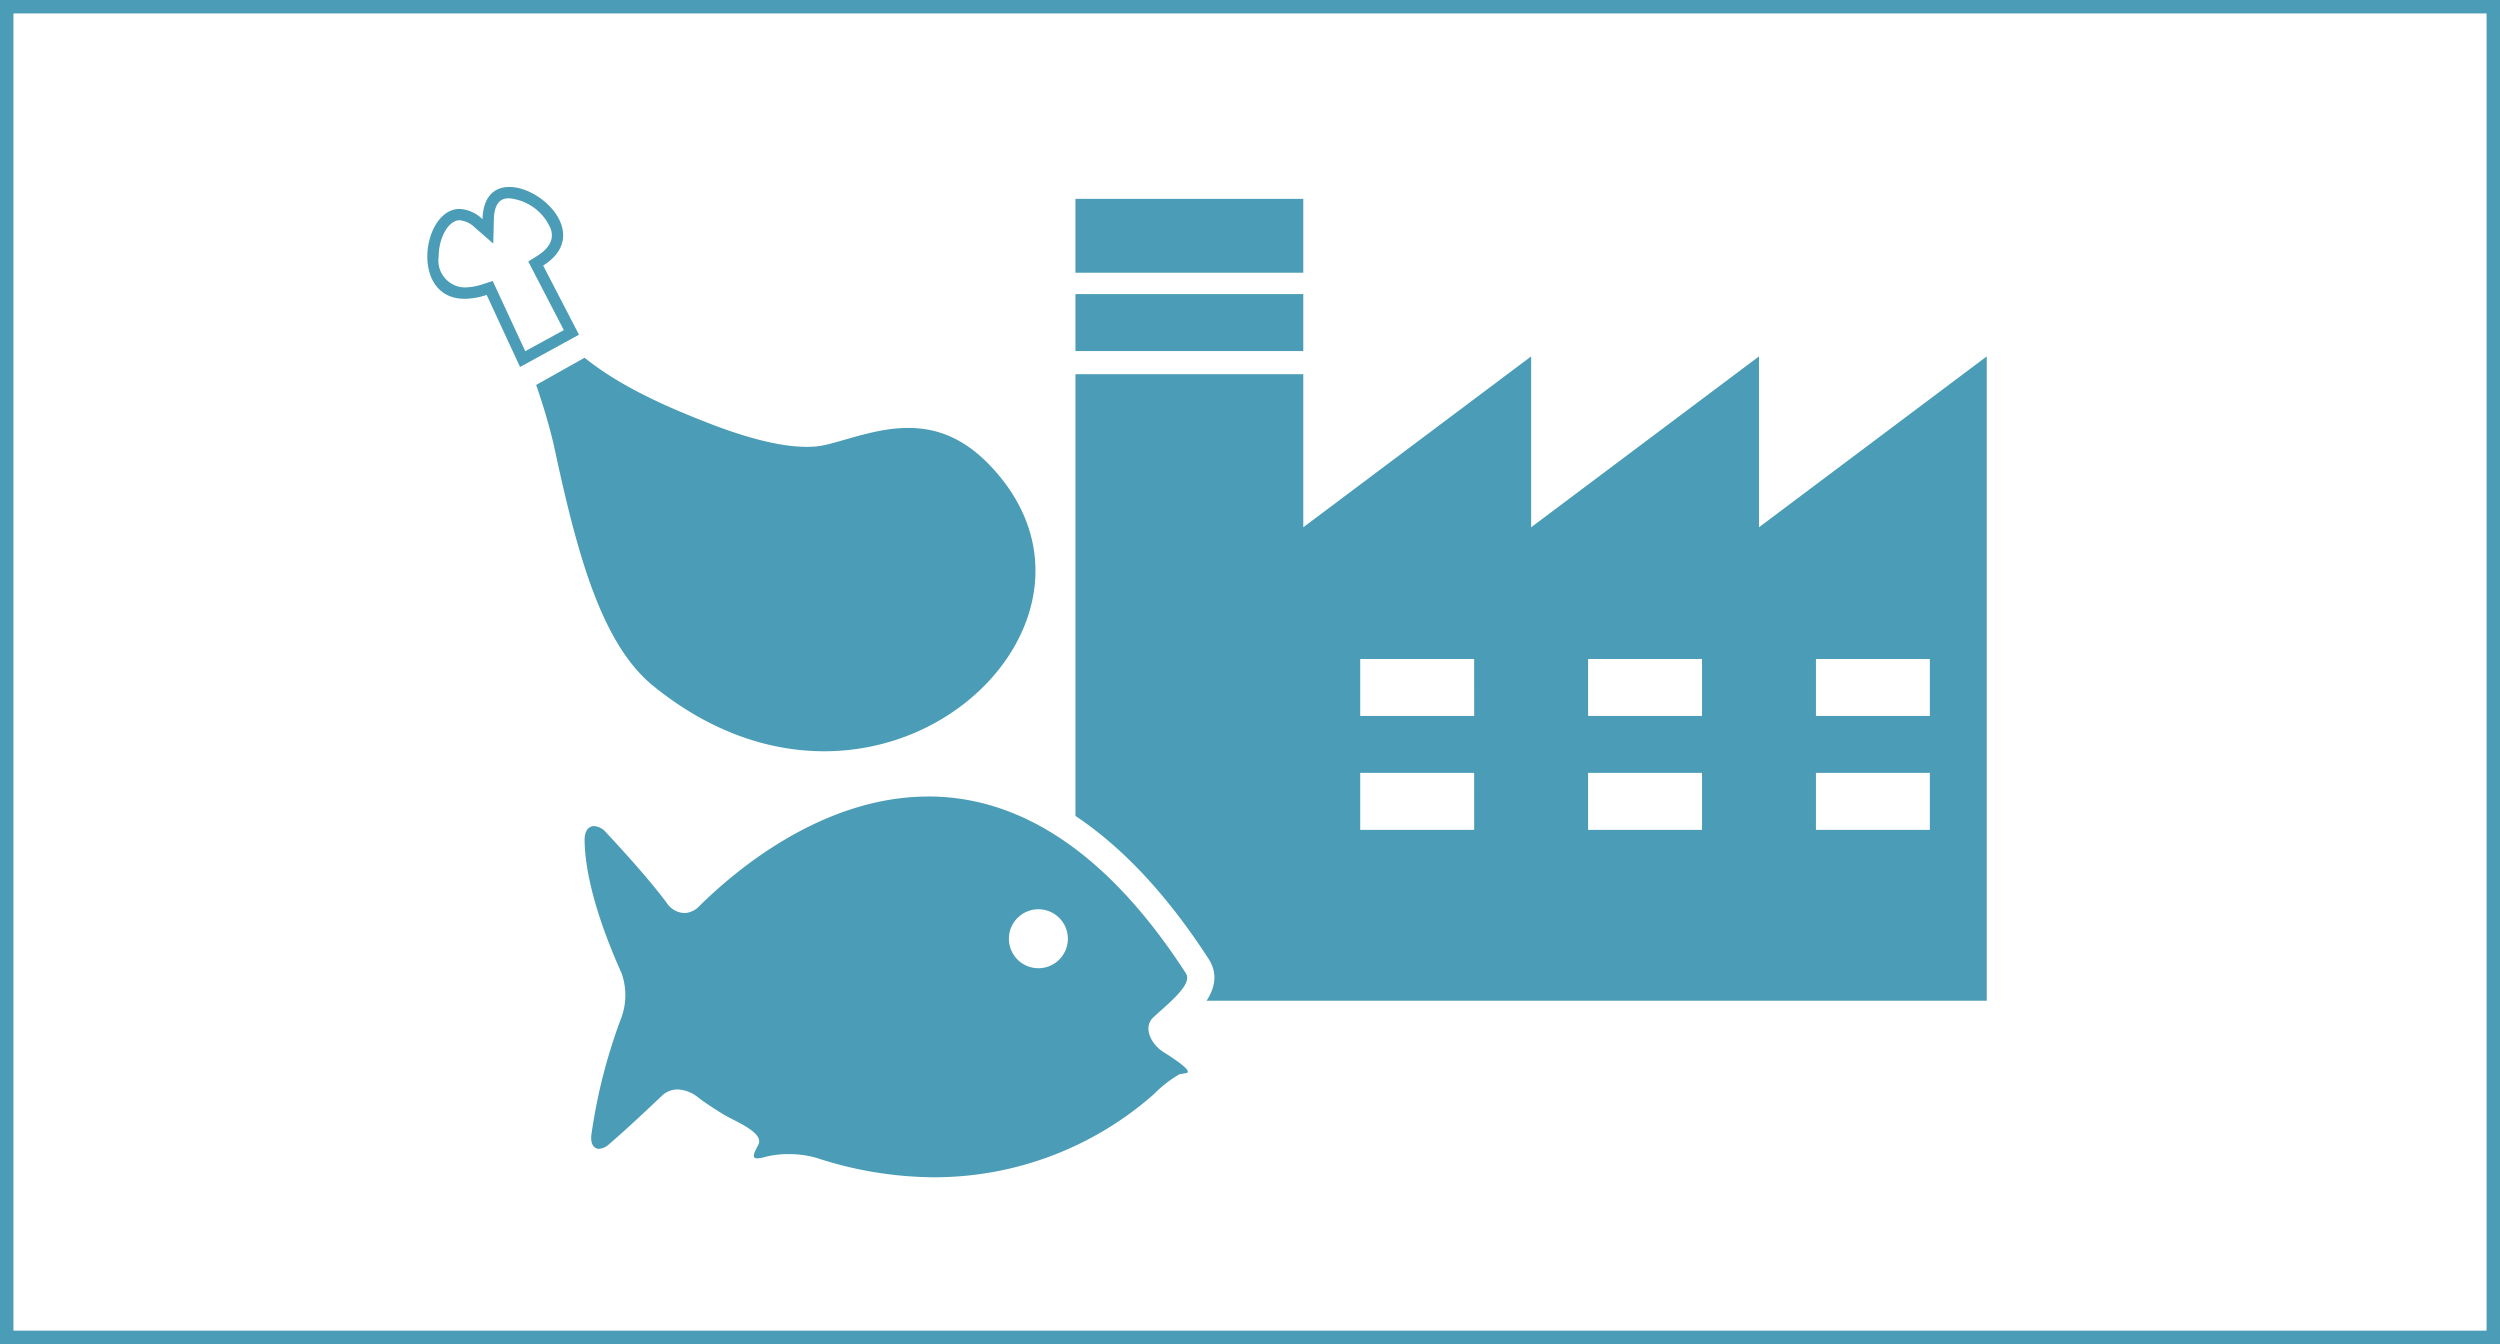
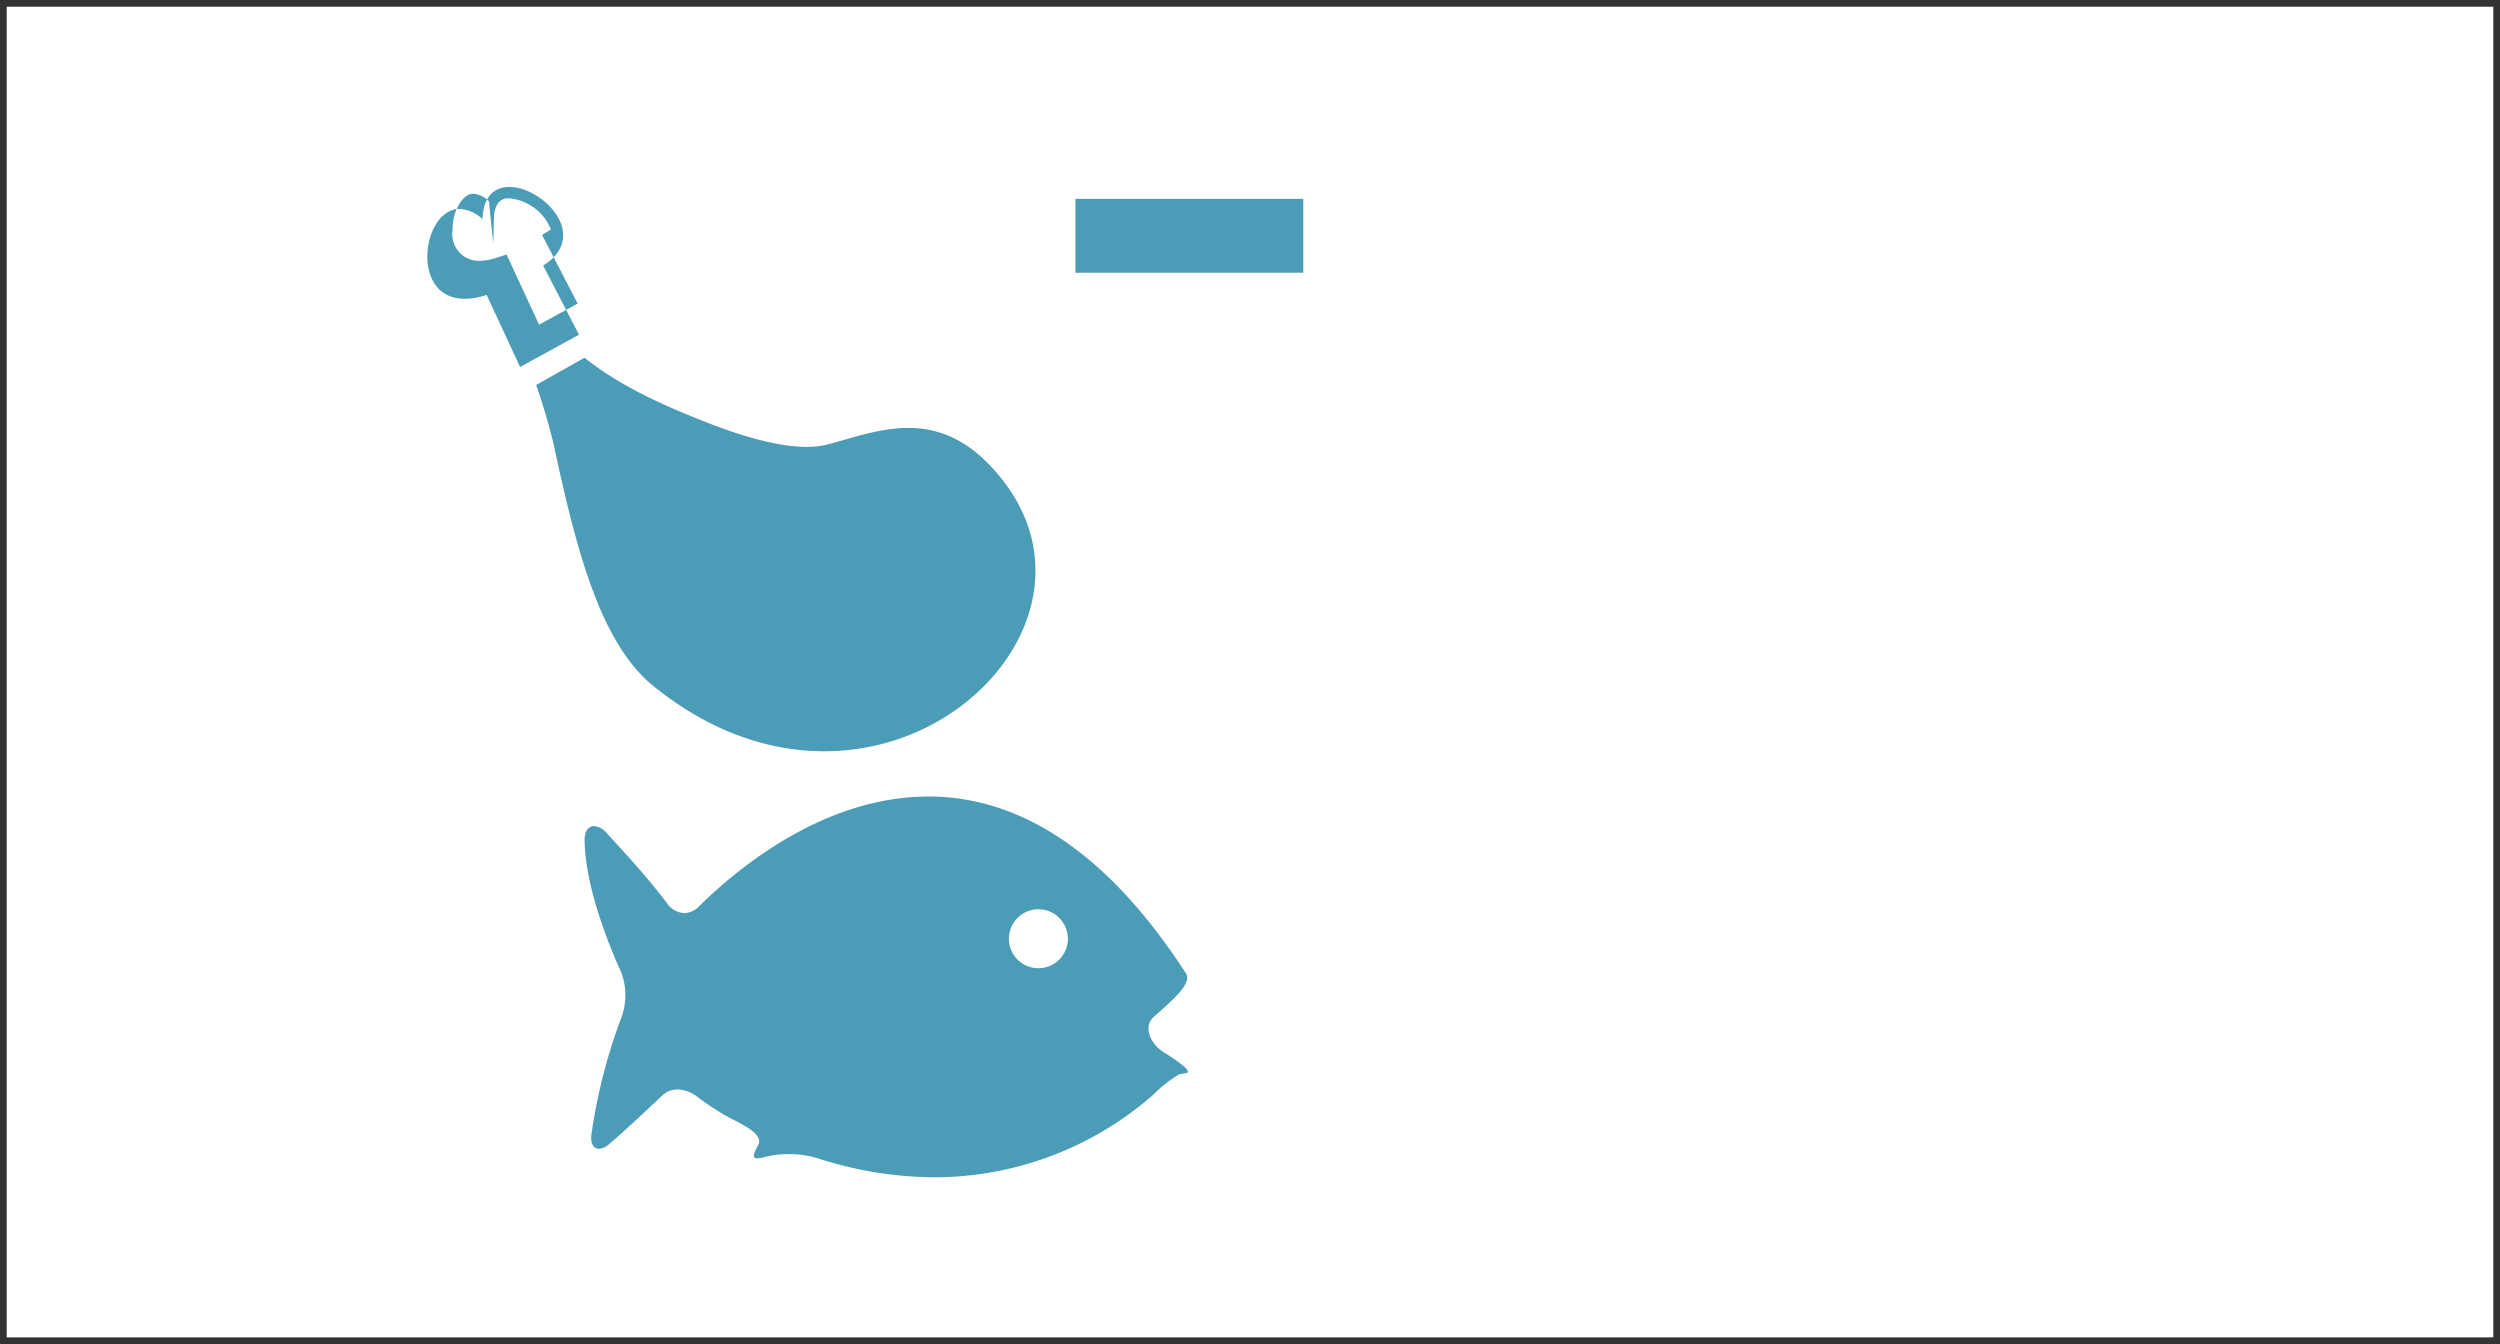
<svg xmlns="http://www.w3.org/2000/svg" id="アイコン_施設用途から探す" data-name="アイコン：施設用途から探す" width="186" height="100" viewBox="0 0 186 100">
  <rect x="0" y="0" width="186" height="100" fill="#333333" stroke="none" />
  <defs>
    <style>.cls-1{fill:#fff;}.cls-2,.cls-3{fill:#4b9cb6;}.cls-3{stroke:#fff;stroke-miterlimit:10;stroke-width:1.35px;}</style>
  </defs>
  <title>アイコン：食品工場</title>
  <rect class="cls-1" x="0.5" y="0.5" width="185" height="99" />
-   <path class="cls-2" d="M185,1V99H1V1H185m1-1H0V100H186V0Z" />
-   <rect class="cls-1" x="87.547" y="49.474" width="2.467" height="3.949" />
-   <rect class="cls-1" x="87.547" y="49.474" width="2.467" height="3.949" />
  <rect class="cls-1" x="87.547" y="49.474" width="2.467" height="3.949" />
  <rect class="cls-1" x="87.547" y="49.474" width="2.467" height="3.949" />
  <rect class="cls-1" x="87.547" y="49.474" width="2.467" height="3.949" />
  <rect class="cls-1" x="87.547" y="49.474" width="2.467" height="3.949" />
  <rect class="cls-1" x="73.729" y="46.689" width="2.467" height="3.949" />
  <rect class="cls-1" x="73.729" y="46.689" width="2.467" height="3.949" />
  <rect class="cls-1" x="73.729" y="46.689" width="2.467" height="3.949" />
  <rect class="cls-1" x="73.729" y="46.689" width="2.467" height="3.949" />
  <rect class="cls-1" x="73.729" y="46.689" width="2.467" height="3.949" />
  <rect class="cls-1" x="73.729" y="46.689" width="2.467" height="3.949" />
-   <rect class="cls-2" x="80.014" y="21.88" width="16.951" height="4.238" />
  <rect class="cls-2" x="80.014" y="14.795" width="16.951" height="5.496" />
-   <path class="cls-2" d="M130.868,39.228V26.515L113.916,39.228V26.515L96.965,39.228V27.839H80.014V74.455h67.8V26.515ZM109.679,61.742H101.2V57.5h8.476Zm0-8.476H101.2V49.028h8.476Zm16.951,8.476h-8.476V57.5h8.476Zm0-8.476h-8.476V49.028h8.476Zm16.951,8.476h-8.475V57.5h8.475Zm0-8.476h-8.475V49.028h8.475Z" />
  <path class="cls-2" d="M69.514,88.59a29.551,29.551,0,0,1-9.053-1.485,6.309,6.309,0,0,0-1.8-.236,5.673,5.673,0,0,0-1.425.159,3.418,3.418,0,0,1-.894.152,1.22,1.22,0,0,1-1.092-.576,1.638,1.638,0,0,1,.149-1.641,9.116,9.116,0,0,0-1.344-.794c-.307-.158-.592-.307-.813-.443a22.664,22.664,0,0,1-1.915-1.289,1.61,1.61,0,0,0-.916-.383.708.708,0,0,0-.506.219c-1.116,1.064-2.7,2.551-3.926,3.6a2.2,2.2,0,0,1-1.412.595,1.5,1.5,0,0,1-1.159-.532,2.11,2.11,0,0,1-.381-1.782,41.336,41.336,0,0,1,2.2-8.6,3.906,3.906,0,0,0,.109-2.745C44.283,70.48,42.522,66.05,42.5,62.475a2.081,2.081,0,0,1,.556-1.541,1.62,1.62,0,0,1,1.154-.477,2.269,2.269,0,0,1,1.625.8,69.892,69.892,0,0,1,4.582,5.325.719.719,0,0,0,.5.349.649.649,0,0,0,.411-.223c3.187-3.154,9.728-8.446,17.739-8.446,7.436,0,14.17,4.582,20.013,13.62.908,1.407-.678,2.831-2.079,4.087l-.5.45a.139.139,0,0,0-.051.143,1.4,1.4,0,0,0,.655.871c1.727,1.082,2.423,1.669,2.254,2.514a1.123,1.123,0,0,1-.955.883l-.373.061c-.312.2-1.148.938-1.517,1.266a25.646,25.646,0,0,1-17,6.436Zm7.747-19.945a1.193,1.193,0,1,0,1.192,1.193A1.194,1.194,0,0,0,77.261,68.645Z" />
  <path class="cls-1" d="M69.06,59.258c5.966,0,12.716,3.174,19.175,13.164.513.8-1.213,2.15-2.414,3.258-.812.749-.189,2.011.751,2.6,1.09.683,2.2,1.473,1.665,1.563l-.484.08a9.049,9.049,0,0,0-1.906,1.485A24.714,24.714,0,0,1,69.513,87.59a28.425,28.425,0,0,1-8.746-1.437,7.239,7.239,0,0,0-2.107-.284,6.634,6.634,0,0,0-1.69.195,2.639,2.639,0,0,1-.629.117c-.4,0-.3-.311.07-.992.5-.925-1.706-1.738-2.647-2.315-.6-.37-1.27-.8-1.831-1.231a2.575,2.575,0,0,0-1.523-.589,1.694,1.694,0,0,0-1.195.5c-1.128,1.074-2.7,2.545-3.887,3.563a1.241,1.241,0,0,1-.762.355c-.424,0-.67-.431-.552-1.153a41.023,41.023,0,0,1,2.127-8.374,4.9,4.9,0,0,0,.1-3.548c-1.062-2.353-2.724-6.566-2.747-9.924,0-.662.3-1.011.711-1.011a1.292,1.292,0,0,1,.892.479c1.318,1.41,3.281,3.577,4.511,5.238a1.649,1.649,0,0,0,1.3.753,1.589,1.589,0,0,0,1.114-.511c2.715-2.689,9.2-8.158,17.034-8.158m8.2,12.773a2.193,2.193,0,1,0-2.193-2.193,2.193,2.193,0,0,0,2.193,2.193m-8.2-14.773c-8.083,0-14.682,5.107-18.092,8.4C49.7,64,47.9,62,46.561,60.571a3.252,3.252,0,0,0-2.354-1.114,2.608,2.608,0,0,0-1.864.772,3.056,3.056,0,0,0-.847,2.252c.025,3.573,1.6,7.809,2.924,10.734a3.03,3.03,0,0,1-.119,1.943,42.29,42.29,0,0,0-2.261,8.834,3.142,3.142,0,0,0,.606,2.591,2.512,2.512,0,0,0,1.92.884,3.152,3.152,0,0,0,2.063-.836c1.2-1.032,2.749-2.477,3.867-3.541a1.411,1.411,0,0,1,.224.143c.537.41,1.21.863,2,1.346.267.163.563.316.876.478.155.081.37.192.576.3a2.194,2.194,0,0,0,2.171,2.819,4.371,4.371,0,0,0,1.156-.187,4.671,4.671,0,0,1,1.163-.125,5.362,5.362,0,0,1,1.494.188,30.553,30.553,0,0,0,9.359,1.533A26.641,26.641,0,0,0,87.174,82.9c.266-.237.9-.8,1.247-1.065l.013,0,.13-.021a2.128,2.128,0,0,0,1.772-1.674c.324-1.62-1.143-2.579-2.6-3.494,1.442-1.294,3.528-3.22,2.181-5.308C83.875,62,76.858,57.258,69.06,57.258Zm8.2,12.773a.193.193,0,1,1,.193-.193.193.193,0,0,1-.193.193Z" />
  <path class="cls-3" d="M43.564,25.8l-4.5,2.531A46.247,46.247,0,0,1,40.533,33.2c1.761,8.258,3.6,15.071,7.644,18.356,17.466,14.179,38-4.946,25.9-17.462-4.571-4.73-9.36-2.512-12.657-1.687-.563.14-2.672.7-8.438-1.547C50.183,29.768,46.377,28.19,43.564,25.8Z" />
  <g id="_421662208" data-name=" 421662208">
-     <path class="cls-2" d="M37.891,14.754h0a3.733,3.733,0,0,1,3.1,2.317c.08.279.324,1.125-1.028,1.973l-.658.413.358.69,2.285,4.412-2.869,1.569-2.106-4.543-.314-.678-.711.23a4.509,4.509,0,0,1-1.373.248,2,2,0,0,1-1.937-2.3c0-1.415.741-2.7,1.554-2.7a1.9,1.9,0,0,1,1.154.559L36.7,18.122l.043-1.795c.039-1.573.845-1.573,1.148-1.573m0-.844c-1.071,0-1.949.667-1.991,2.4a2.645,2.645,0,0,0-1.708-.766c-2.784,0-3.728,6.688.383,6.688a5.344,5.344,0,0,0,1.633-.289l2.484,5.36,4.384-2.4-2.664-5.145c3.535-2.22-.021-5.849-2.521-5.849Z" />
+     <path class="cls-2" d="M37.891,14.754h0a3.733,3.733,0,0,1,3.1,2.317l-.658.413.358.69,2.285,4.412-2.869,1.569-2.106-4.543-.314-.678-.711.23a4.509,4.509,0,0,1-1.373.248,2,2,0,0,1-1.937-2.3c0-1.415.741-2.7,1.554-2.7a1.9,1.9,0,0,1,1.154.559L36.7,18.122l.043-1.795c.039-1.573.845-1.573,1.148-1.573m0-.844c-1.071,0-1.949.667-1.991,2.4a2.645,2.645,0,0,0-1.708-.766c-2.784,0-3.728,6.688.383,6.688a5.344,5.344,0,0,0,1.633-.289l2.484,5.36,4.384-2.4-2.664-5.145c3.535-2.22-.021-5.849-2.521-5.849Z" />
  </g>
</svg>